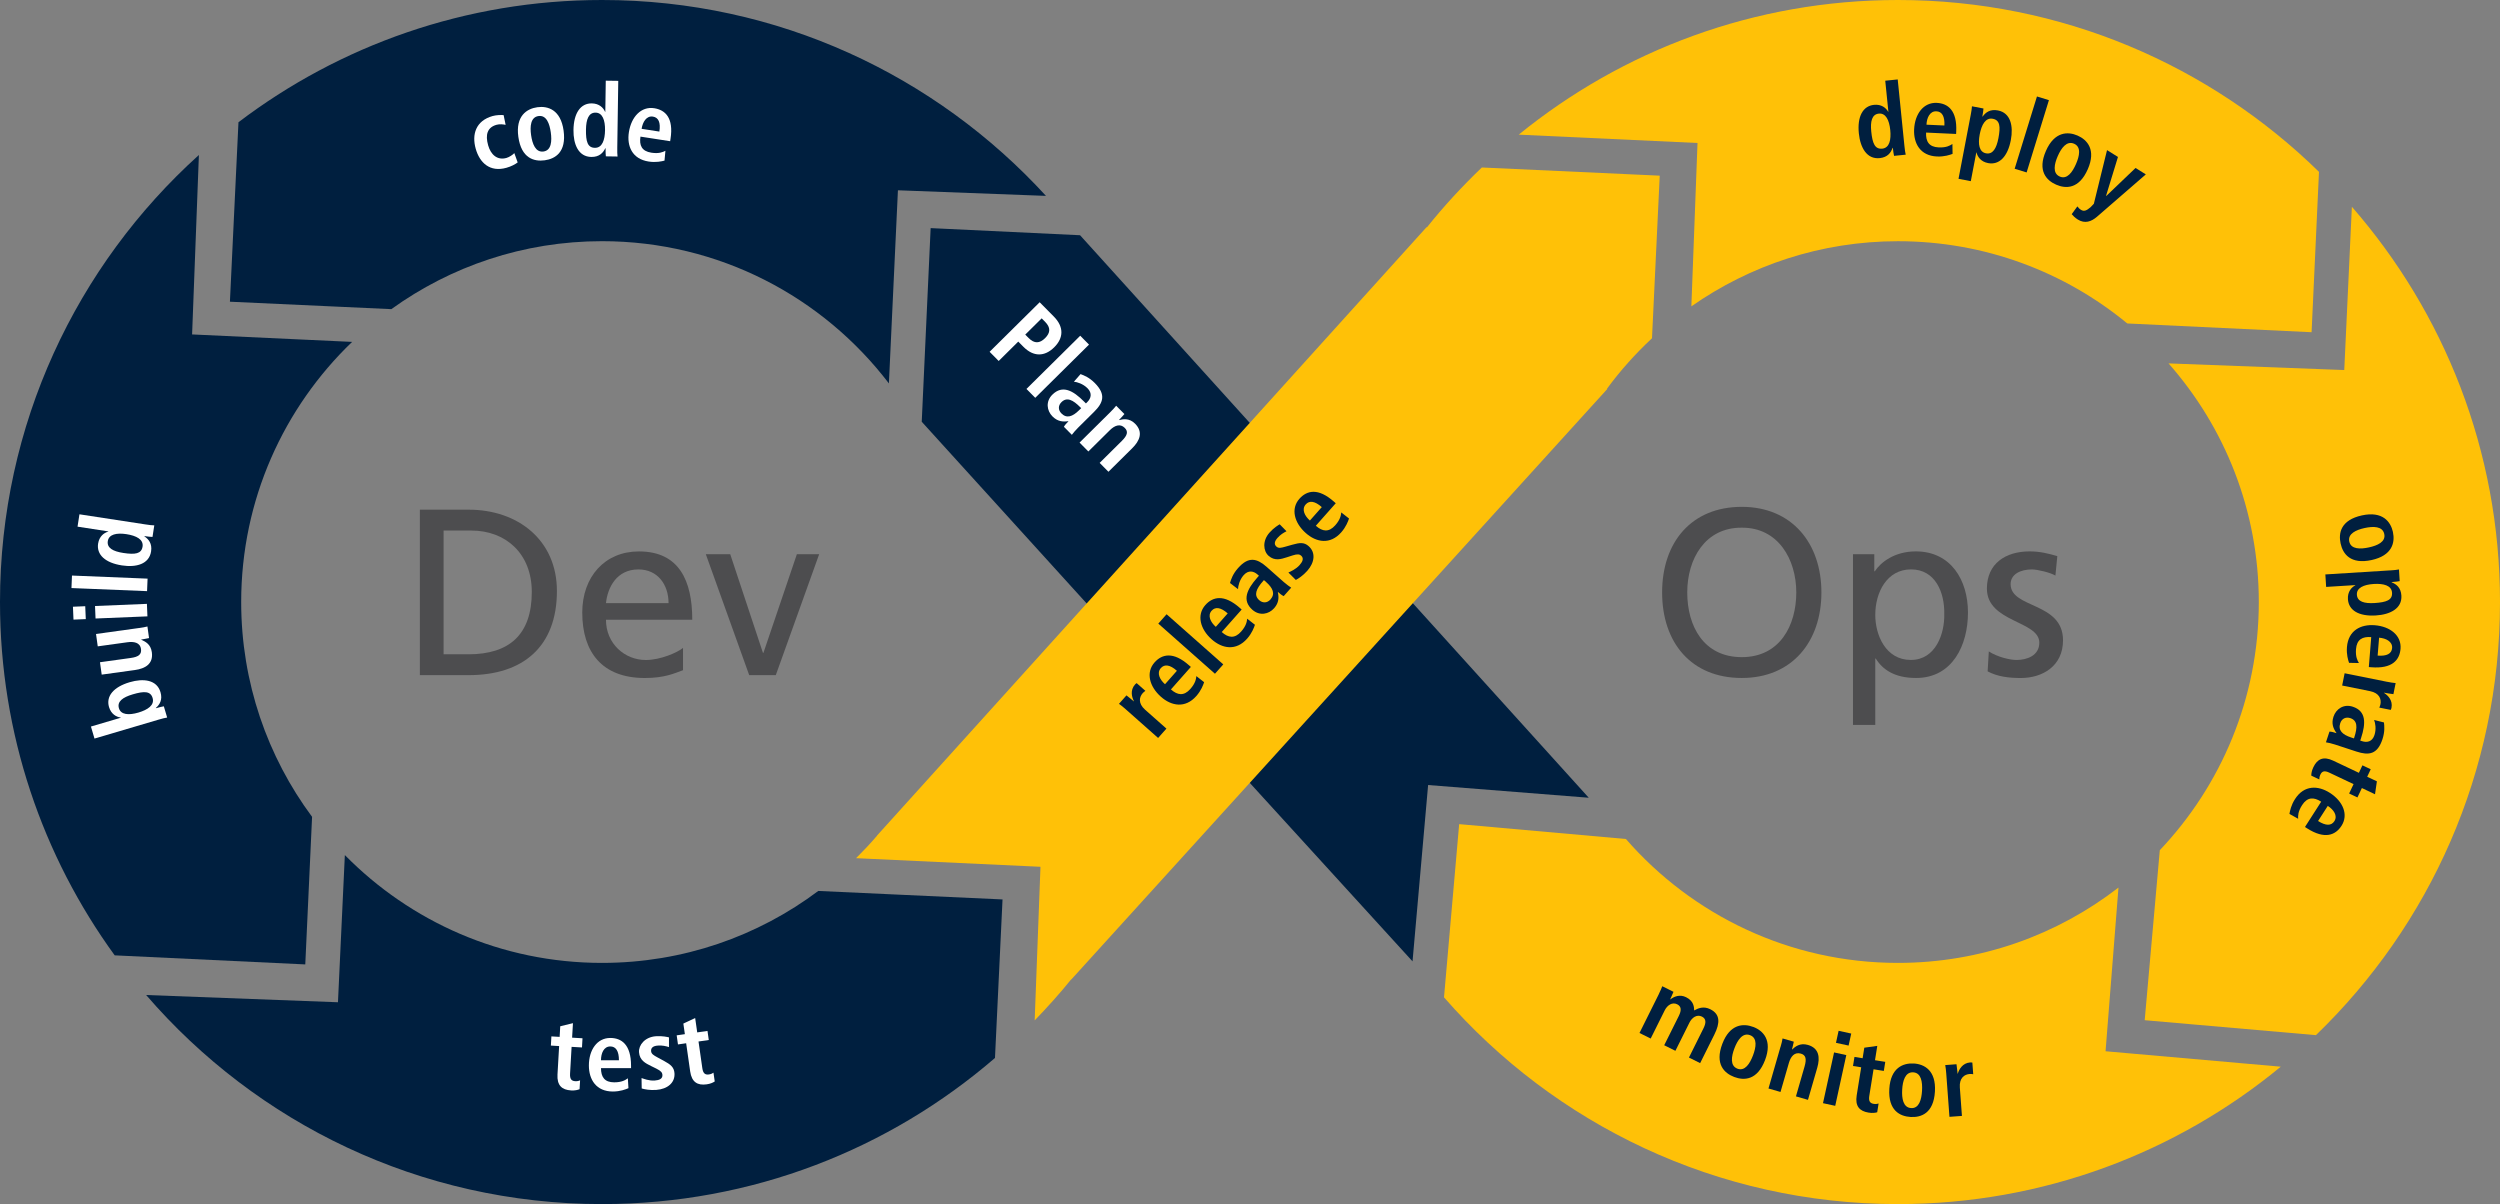
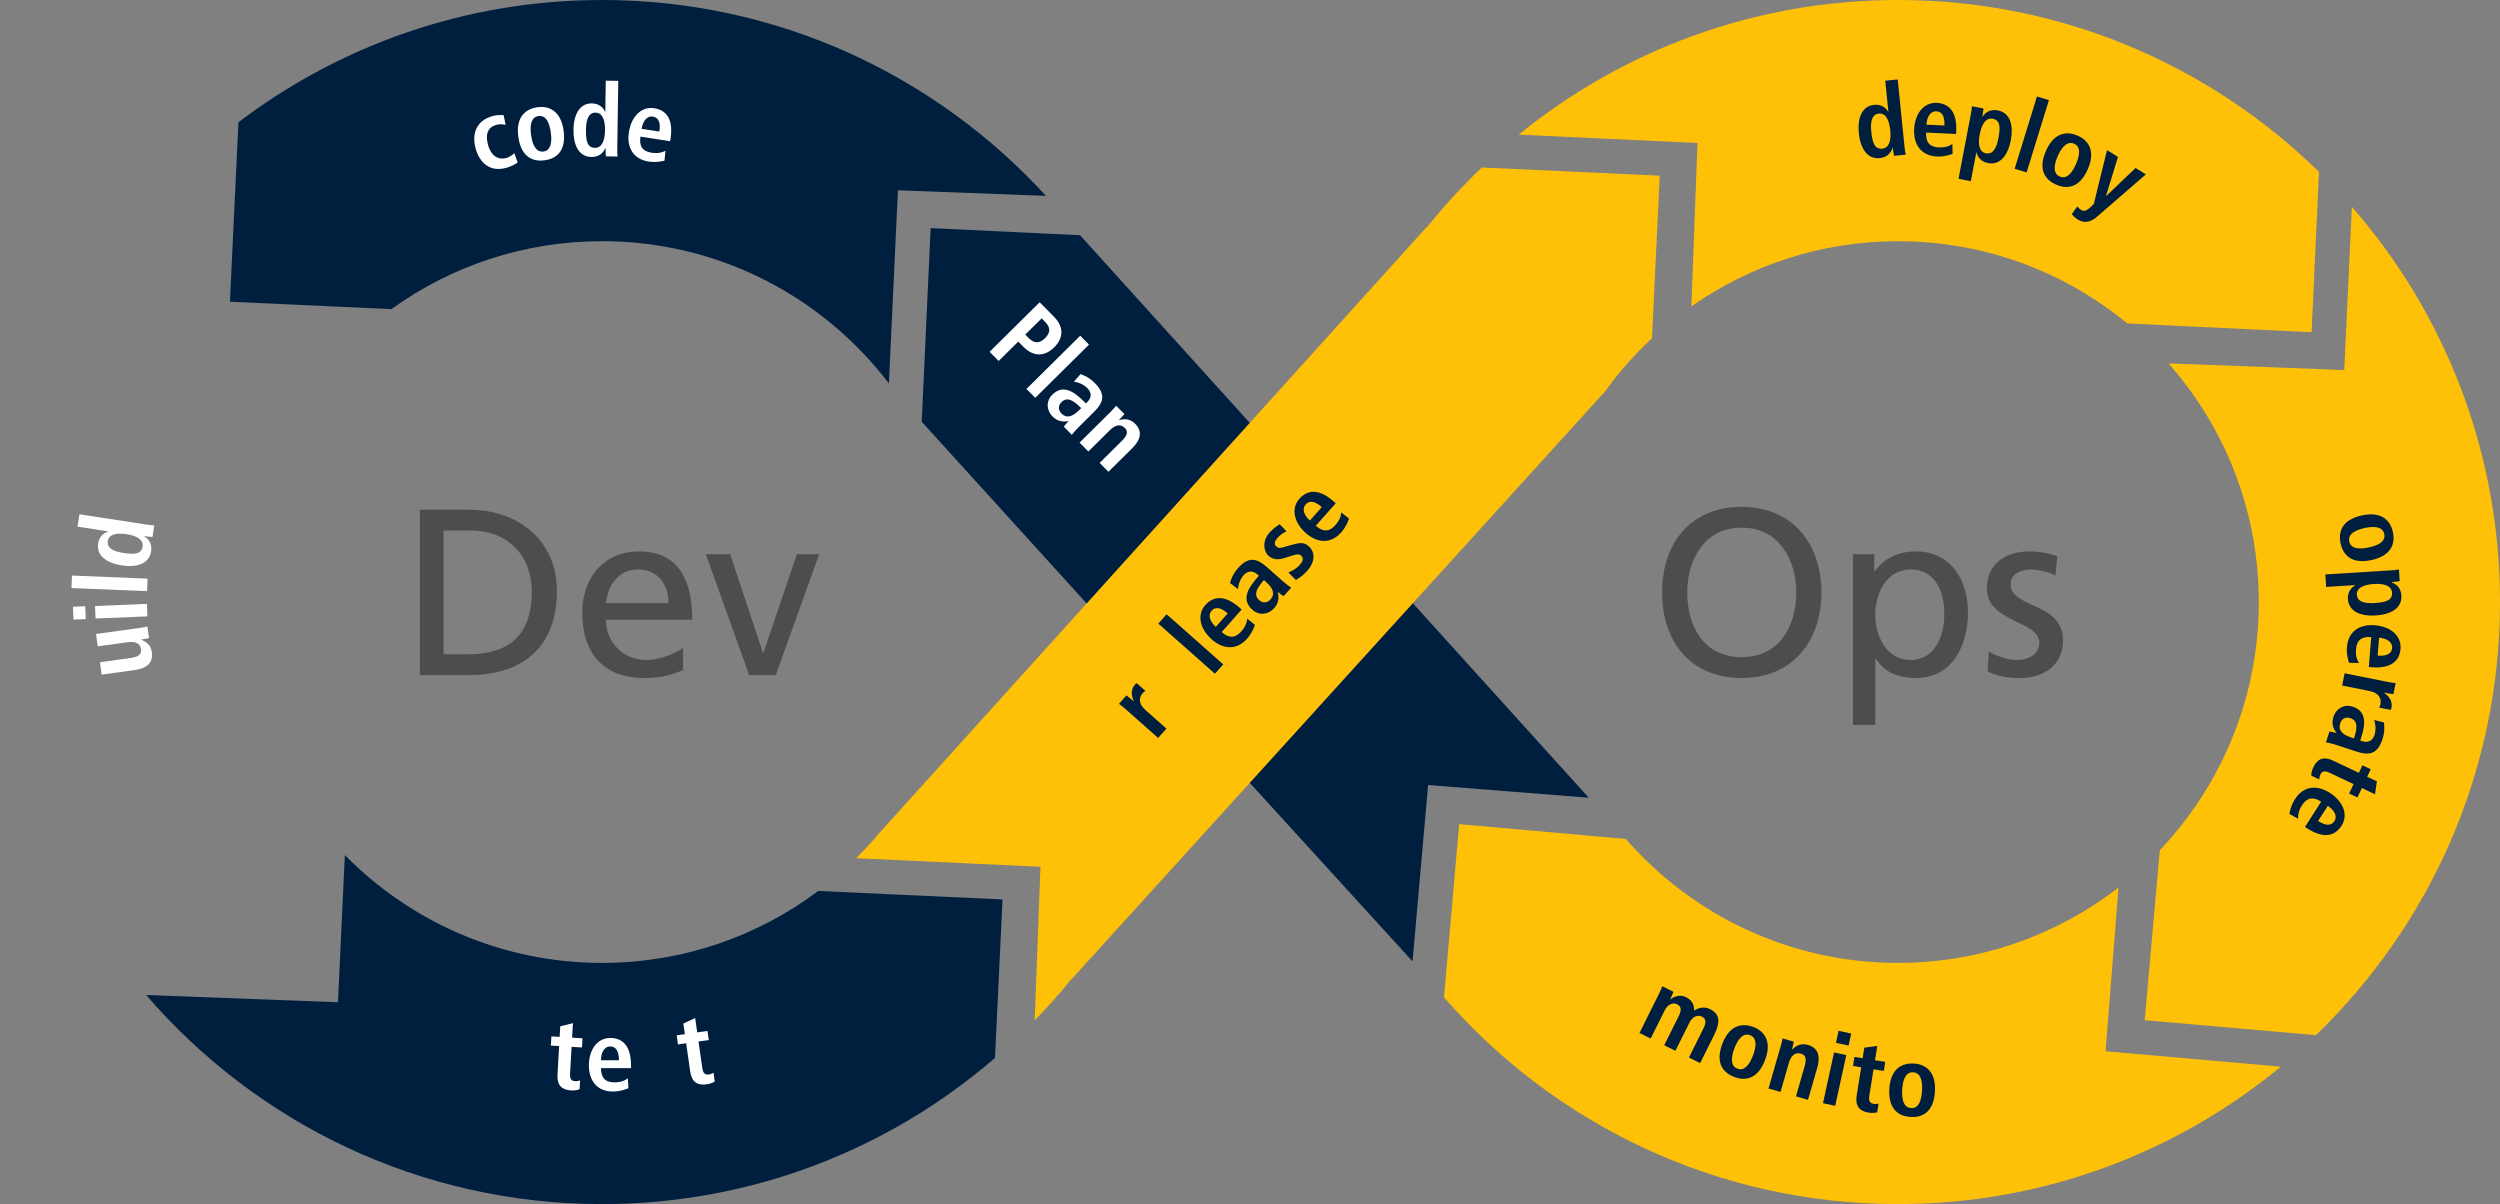
<svg xmlns="http://www.w3.org/2000/svg" id="a" viewBox="0 0 827.68 398.65">
  <rect x="0" y="0" width="827.68" height="398.65" fill="#808080" stroke="none" />
  <g>
    <g>
      <path d="m199.32,318.79c-33.34,0-63.48-13.67-85.15-35.7l-2.28,48.73-63.51-2.4c36.55,42.37,90.59,69.22,150.94,69.22,49.74,0,95.18-18.25,130.09-48.38l2.5-52.48-61-2.81c-19.95,14.96-44.74,23.82-71.59,23.82Z" fill="#001f3f" />
-       <path d="m116.58,113.19l-52.98-2.47,2.25-59.41C25.42,87.79,0,140.58,0,199.32c0,43.72,14.11,84.12,37.97,116.97l63.1,3,2.25-48.86c-14.74-19.87-23.47-44.47-23.47-71.11,0-33.85,14.1-64.39,36.73-86.13Z" fill="#001f3f" />
      <path d="m297.29,63l49,1.85C309.85,25.04,257.55,0,199.32,0c-45.23,0-86.92,15.09-120.37,40.47l-2.83,59.42,53.44,2.46c19.63-14.15,43.71-22.5,69.75-22.5,38.76,0,73.16,18.49,94.98,47.09l2.99-63.95Z" fill="#001f3f" />
      <polygon points="472.81 259.9 525.99 264.11 357.58 77.88 308.11 75.52 305.16 139.63 394.8 238.39 467.65 318.28 472.81 259.9" fill="#001f3f" />
    </g>
    <g>
      <path d="m559.96,101.43c19.38-13.57,42.94-21.57,68.4-21.57,28.84,0,55.29,10.22,75.93,27.23l61.01,2.9,2.45-53.09C731.8,21.71,682.62,0,628.36,0c-47.61,0-91.28,16.72-125.55,44.58l59.19,2.76-2.04,54.08Z" fill="#ffc107" />
      <path d="m715.05,281.48l-5,56.28,56.69,4.95c37.55-36.25,60.94-87.07,60.94-143.39,0-50.1-18.52-95.84-49.04-130.86l-2.52,54.05-58.18-2.2c18.59,21.06,29.89,48.71,29.89,79.01,0,31.84-12.48,60.74-32.78,82.16Z" fill="#ffc107" />
      <path d="m697.09,348.05l4.28-54.2c-20.19,15.62-45.51,24.94-73.02,24.94-35.94,0-68.16-15.9-90.06-41.02l-55.2-4.92-5.02,57.34c36.53,41.93,90.3,68.45,150.28,68.45,48.15,0,92.3-17.07,126.75-45.49l-58.02-5.11Z" fill="#ffc107" />
      <path d="m354.67,324.29l56.35-62.08,21.83-24.05h0l99.28-109.38h0l-.1-.09c4.43-6.03,9.44-11.6,14.9-16.7l2.56-53.83-58.89-2.71c-6.48,6.21-12.6,12.81-18.2,19.84l-.1-.09-181.96,201.45.03.02c-2.2,2.59-4.54,5.06-6.95,7.45l61.05,2.85-1.92,50.86c4.21-4.36,8.28-8.86,12.08-13.58l.07.05h0,0Z" fill="#ffc107" />
    </g>
    <g>
      <path d="m139.01,168.74h16.17c16.25,0,29.2,10.05,29.2,26.92,0,18.37-11.15,27.86-29.2,27.86h-16.17v-54.79Zm7.85,47.88h8.24c13.5,0,20.96-6.51,20.96-20.64,0-12.79-8.71-20.33-20.02-20.33h-9.18v40.97Z" fill="#4d4d4f" />
      <path d="m226.13,221.88c-2.83,1.02-6.04,2.59-12.64,2.59-14.21,0-20.72-8.63-20.72-21.66,0-11.85,7.46-20.25,18.76-20.25,13.34,0,17.66,9.73,17.66,22.61h-28.57c0,7.93,6.2,13.34,13.19,13.34,4.87,0,10.52-2.51,12.32-4v7.38Zm-4.79-22.21c0-6.12-3.61-11.15-9.97-11.15-7.22,0-10.2,5.96-10.75,11.15h20.72Z" fill="#4d4d4f" />
      <path d="m256.83,223.52h-8.79l-14.36-40.03h8.08l10.83,32.65h.16l11.07-32.65h7.38l-14.36,40.03Z" fill="#4d4d4f" />
    </g>
    <g>
      <path d="m576.65,167.8c16.64,0,26.37,12.09,26.37,28.33s-9.65,28.33-26.37,28.33-26.37-11.69-26.37-28.33,9.73-28.33,26.37-28.33Zm0,49.76c12.64,0,18.05-10.52,18.05-21.43s-5.96-21.51-18.05-21.43c-12.09-.08-18.05,10.28-18.05,21.43s5.42,21.43,18.05,21.43Z" fill="#4d4d4f" />
      <path d="m613.47,183.49h7.06v5.65h.16c1.96-2.98,6.52-6.59,13.58-6.59,11.62,0,17.27,9.5,17.27,20.25s-5.1,21.66-17.19,21.66c-7.06,0-11.07-2.75-13.34-6.44h-.16v21.98h-7.38v-56.51Zm19.23,5.02c-8.01,0-11.85,7.61-11.85,15.07,0,6.67,3.45,14.91,11.77,14.91s11.22-8.87,11.07-15.15c.16-7.22-2.98-14.83-10.99-14.83Z" fill="#4d4d4f" />
      <path d="m658.44,215.67c2.9,1.88,7.06,2.83,9.18,2.83,3.38,0,7.54-1.41,7.54-5.73,0-7.3-17.35-6.67-17.35-17.9,0-8.32,6.2-12.32,14.13-12.32,3.45,0,6.28.71,9.18,1.57l-.63,6.44c-1.65-1.02-6.04-2.04-7.77-2.04-3.77,0-7.06,1.57-7.06,4.87,0,8.16,17.35,5.81,17.35,18.6,0,8.56-6.83,12.48-13.97,12.48-3.77,0-7.61-.39-10.99-2.2l.39-6.59Z" fill="#4d4d4f" />
    </g>
  </g>
  <g>
    <path d="m171.4,53.77c-.83.62-2.12,1.33-3.73,1.78-5.46,1.54-8.86-1.63-10.18-6.32-1.33-4.72.03-9.24,5.59-10.81,1.25-.35,2.84-.39,3.66-.3l.66,3.21c-.81-.15-1.93-.32-3.02-.01-3.02.85-3.77,3.25-2.77,6.79.87,3.09,3.02,5.05,6.07,4.18.96-.27,2.15-1.09,2.6-1.6l1.11,3.09Z" fill="#fff" />
    <path d="m177.89,35.5c3.47-.48,7.73.78,8.7,7.73.99,7.15-2.78,9.36-6.25,9.84-3.47.48-7.74-.61-8.73-7.76-.97-6.95,2.82-9.33,6.29-9.81Zm2.04,14.66c2.65-.37,2.82-3.49,2.42-6.34-.4-2.84-1.41-5.77-4.06-5.4-2.65.37-2.86,3.47-2.46,6.31s1.45,5.8,4.09,5.43Z" fill="#fff" />
    <path d="m204.69,26.78l-.33,22.1c-.02,1.24,0,2.3.09,2.94l-3.87-.06c-.06-.5-.11-1.5-.09-2.67h-.1c-.69,1.46-1.95,2.91-4.62,2.87-4.27-.06-5.98-4.16-5.91-8.94.08-5.61,2.37-8.85,6.07-8.79,2.47.04,3.82,1.46,4.4,2.8h.07s.15-10.32.15-10.32l4.14.06Zm-7.74,22.16c2.44.04,3.31-2.59,3.36-5.83.05-3.34-.85-5.79-3.12-5.82-2.3-.03-3.14,2.19-3.19,5.63-.06,3.97.55,5.99,2.95,6.02Z" fill="#fff" />
    <path d="m219.99,53.18c-.92.23-2.81.68-5.25.3-5.48-.85-7.25-5.15-6.53-9.73.79-5.08,4.07-8.6,8.39-7.92,3.66.57,6.47,3.2,5.39,10.13l-.12.79-9.83-1.52c-.45,2.9.43,4.83,3.6,5.32,2.51.39,3.81-.19,4.66-.63l-.3,3.26Zm-1.69-9.62c.47-3-.29-4.67-2.14-4.96-2.15-.33-3.39,1.81-3.74,4.05l5.87.91Z" fill="#fff" />
  </g>
  <g>
    <path d="m792.23,176.15c.75,3.43-.19,7.76-7.04,9.26-7.05,1.53-9.54-2.06-10.28-5.48-.75-3.43.02-7.76,7.07-9.3,6.85-1.49,9.51,2.1,10.26,5.52Zm-14.45,3.15c.57,2.61,3.7,2.54,6.5,1.93,2.81-.61,5.65-1.84,5.08-4.45-.57-2.61-3.67-2.58-6.48-1.97-2.81.61-5.67,1.88-5.1,4.49Z" fill="#001f3f" />
    <path d="m791.31,188.85c1.23-.08,2.3-.18,2.92-.32l.24,3.87c-.5.1-1.49.23-2.66.3v.1c1.51.58,3.06,1.72,3.22,4.38.27,4.27-3.69,6.29-8.46,6.58-5.6.35-9-1.68-9.24-5.38-.15-2.47,1.16-3.92,2.46-4.6v-.07s-9.67.6-9.67.6l-.26-4.13,21.43-1.34Zm-11.01,8.05c.14,2.3,2.43,2.96,5.86,2.75,3.97-.25,5.93-1.01,5.78-3.41-.15-2.43-2.84-3.1-6.07-2.9-3.33.21-5.71,1.29-5.57,3.56Z" fill="#001f3f" />
    <path d="m777.7,219.44c-.3-.89-.89-2.75-.69-5.21.44-5.53,4.6-7.6,9.22-7.23,5.13.41,8.87,3.42,8.52,7.79-.3,3.7-2.71,6.68-9.7,6.12l-.8-.06.8-9.92c-2.93-.24-4.79.79-5.04,3.98-.2,2.53.47,3.79.97,4.6l-3.28-.06Zm9.47-2.39c3.03.24,4.64-.63,4.79-2.5.17-2.16-2.05-3.25-4.31-3.43l-.48,5.92Z" fill="#001f3f" />
    <path d="m790.32,225.72c1.05.21,2.04.38,2.81.43l-.74,3.67c-1.02-.17-2.09-.28-3.1-.49v.07c1.2.75,2.97,2.44,2.46,4.96-.05.26-.16.44-.24.67l-3.8-.76c.17-.34.31-.69.39-1.11.34-1.67-.31-3.71-3.45-4.34l-9.23-1.86.82-4.06,14.08,2.83Z" fill="#001f3f" />
    <path d="m789.26,239.15c.14,1.28.33,3.06-.49,5.57-1.67,5.08-4.52,5.44-8.62,4.1l-7.14-2.34c-1.17-.39-2.29-.61-2.96-.72l1.17-3.55c.7.02,1.5.25,2.29.51l.02-.06c-1.01-1.42-1.75-3.03-.98-5.38.83-2.54,3.35-4.31,6.39-3.31,4.44,1.46,4.37,5.44,2.73,10.42l-.26.79.6.2c1.62.53,3.37.23,4.11-2.03.65-1.97.27-4.02-.12-4.99l3.25.82Zm-9.93,5.32l.11-.35c1.1-3.36,1.06-5.59-1.32-6.37-1.49-.49-2.83.16-3.33,1.68-.77,2.35.69,3.78,3.61,4.73l.92.3Z" fill="#001f3f" />
    <path d="m786.92,258.67l-.62,4.29-4.35-2.06-1.47,3.11-2.75-1.3,1.47-3.11-8.06-3.81c-1.66-.79-2.43-.41-2.94.68-.31.66-.36,1.23-.34,1.58l-2.66-1.26c0-.7.14-1.63.67-2.75,1.31-2.78,3.32-3.75,6.58-2.21l8.51,4.03,1.17-2.48,2.75,1.3-1.17,2.48,3.2,1.51Z" fill="#001f3f" />
    <path d="m757.97,269.46c.16-.93.51-2.84,1.85-4.92,2.99-4.67,7.63-4.55,11.54-2.04,4.33,2.77,6.22,7.2,3.86,10.88-2,3.12-5.54,4.62-11.44.84l-.67-.43,5.37-8.38c-2.47-1.58-4.59-1.56-6.32,1.14-1.37,2.14-1.37,3.56-1.31,4.52l-2.86-1.6Zm9.48,2.35c2.56,1.64,4.39,1.62,5.4.05,1.17-1.83-.28-3.83-2.19-5.05l-3.21,5Z" fill="#001f3f" />
  </g>
  <g>
    <path d="m628.28,26.31l2.22,21.99c.12,1.23.27,2.29.43,2.91l-3.86.39c-.12-.49-.28-1.48-.4-2.64h-.1c-.52,1.54-1.6,3.12-4.26,3.39-4.25.43-6.42-3.44-6.9-8.2-.56-5.58,1.33-9.06,5.02-9.44,2.46-.25,3.96,1.01,4.69,2.28h.07s-1.04-10.27-1.04-10.27l4.12-.42Zm-5.14,22.91c2.43-.25,2.99-2.95,2.67-6.18-.34-3.32-1.51-5.65-3.77-5.43-2.29.23-2.87,2.54-2.52,5.96.4,3.95,1.23,5.88,3.62,5.64Z" fill="#001f3f" />
    <path d="m646.45,50.94c-.88.33-2.72.98-5.19.87-5.54-.25-7.76-4.34-7.55-8.97.24-5.14,3.12-8.98,7.49-8.78,3.7.17,6.77,2.48,6.45,9.49l-.04.8-9.94-.46c-.13,2.94.95,4.76,4.15,4.91,2.54.12,3.77-.6,4.57-1.13l.05,3.28Zm-2.71-9.39c.14-3.04-.79-4.62-2.66-4.7-2.17-.1-3.18,2.16-3.28,4.43l5.94.27Z" fill="#001f3f" />
    <path d="m652.44,38.1c.23-1.21.4-2.27.42-2.91l3.81.73c-.03.5-.15,1.5-.37,2.65l.1.02c.93-1.32,2.42-2.53,5.05-2.03,4.2.8,5.17,5.14,4.28,9.83-1.05,5.51-3.87,8.31-7.51,7.61-2.43-.46-3.51-2.1-3.85-3.52h-.07s-1.82,9.5-1.82,9.5l-4.07-.78,4.03-21.1Zm5.06,12.66c2.26.43,3.47-1.62,4.12-5,.74-3.9.5-5.99-1.87-6.44-2.39-.46-3.71,1.98-4.32,5.16-.63,3.28-.17,5.85,2.07,6.28Z" fill="#001f3f" />
    <path d="m674.38,31.94l3.96,1.22-7.38,23.93-3.96-1.22,7.38-23.93Z" fill="#001f3f" />
    <path d="m687.84,44.89c3.21,1.4,6.18,4.71,3.37,11.13-2.89,6.61-7.26,6.52-10.47,5.12s-6.28-4.57-3.39-11.18c2.81-6.43,7.28-6.48,10.49-5.07Zm-5.92,13.56c2.45,1.07,4.23-1.5,5.38-4.14s1.82-5.66-.63-6.73c-2.45-1.07-4.25,1.46-5.4,4.09-1.15,2.63-1.8,5.7.65,6.77Z" fill="#001f3f" />
    <path d="m697.28,64.83l.06.04,9.68-9.26,3.4,2.12-16.17,14.03c-1.88,1.62-4.01,2.38-6.36.91-.93-.58-1.6-1.28-2.01-1.77l1.88-2.57c.31.39.62.78,1.15,1.11,1.03.68,1.89.31,3.28-.9l1.03-1.09,4.36-17.75,3.62,2.26-3.94,12.86Z" fill="#001f3f" />
  </g>
  <g>
-     <path d="m30.09,240.54l9.9-2.92-.02-.06c-1.45-.2-3.18-1.12-3.88-3.48-1.05-3.56,1.46-6.63,6.84-8.22,4.58-1.35,8.99-.81,10.2,3.29.76,2.56-.3,4.16-1.52,5.22l.03.1c1.12-.33,2.1-.55,2.6-.63l1.1,3.72c-.64.08-1.67.35-2.86.7l-21.2,6.26-1.17-3.97Zm20.44-9.44c-.68-2.31-2.78-2.35-6.59-1.22-3.3.97-5.22,2.38-4.57,4.59.64,2.18,3.25,2.38,6.45,1.44,3.11-.92,5.4-2.46,4.71-4.8Z" fill="#fff" />
    <path d="m46.02,207.93c1.06-.15,2.05-.32,2.79-.52l.53,3.84c-.86.15-1.73.37-2.59.49l-.02.1.03-.04c1.37.62,3.13,1.45,3.51,4.13.54,3.87-2.18,5.43-5.62,5.9l-10.98,1.52-.57-4.1,10.22-1.42c2.61-.36,3.6-1.24,3.36-2.96-.3-2.18-2.37-2.54-4.56-2.23l-9.76,1.35-.57-4.1,14.22-1.97Z" fill="#fff" />
    <path d="m24.33,205.14l-.18-4.27,4.07-.17.18,4.27-4.07.17Zm7.3-.37l-.17-4.14,17.18-.71.17,4.14-17.18.71Z" fill="#fff" />
    <path d="m23.66,194.69l.17-4.14,25.03,1.02-.17,4.14-25.03-1.02Z" fill="#fff" />
    <path d="m26.31,170.27l21.85,3.35c1.22.19,2.28.32,2.92.31l-.59,3.83c-.5-.01-1.5-.1-2.66-.27l-.02.1c1.35.88,2.62,2.33,2.21,4.97-.65,4.22-4.94,5.36-9.66,4.63-5.54-.85-8.44-3.56-7.88-7.22.38-2.44,1.97-3.58,3.38-3.97v-.07s-10.19-1.57-10.19-1.57l.63-4.09Zm20.89,10.71c.37-2.41-2.11-3.63-5.31-4.13-3.3-.51-5.85.05-6.2,2.29-.35,2.28,1.74,3.41,5.14,3.93,3.93.6,6,.28,6.37-2.1Z" fill="#fff" />
  </g>
  <g>
    <path d="m185.48,339.77l4.21-1.03-.28,4.8,3.44.2-.17,3.04-3.44-.2-.51,8.9c-.1,1.83.53,2.41,1.73,2.47.73.04,1.28-.13,1.59-.28l-.17,2.93c-.65.27-1.57.48-2.8.41-3.07-.18-4.72-1.68-4.51-5.28l.54-9.41-2.73-.16.17-3.04,2.73.16.2-3.54Z" fill="#fff" />
    <path d="m208.05,360.27c-.87.37-2.67,1.1-5.14,1.1-5.54,0-7.95-3.97-7.95-8.61,0-5.14,2.7-9.12,7.08-9.12,3.71,0,6.88,2.17,6.88,9.18v.8s-9.95,0-9.95,0c0,2.94,1.17,4.71,4.38,4.71,2.54,0,3.74-.77,4.51-1.34l.2,3.27Zm-3.14-9.25c0-3.04-1-4.58-2.87-4.57-2.17,0-3.07,2.3-3.07,4.58h5.94Z" fill="#fff" />
-     <path d="m212.39,356.91c.69.22,2.45.96,4.38.82,1.5-.11,2.64-.56,2.54-1.9-.05-.67-.43-1.27-1.99-2.03l-1.77-.87c-1.81-.9-3.79-1.86-3.99-4.56-.17-2.37,1.94-5.03,5.57-5.3,2.2-.16,3.94.28,4.35.38v3.21c-1.06-.32-2.19-.61-3.68-.5-1.67.12-2.32.81-2.24,1.84.07.93.84,1.38,2.09,2.06l2.13,1.15c2.23,1.21,3.37,2.09,3.52,4.09.23,3.16-2.29,5.26-6.02,5.54-2.13.16-3.93-.21-4.83-.48l-.05-3.45Z" fill="#fff" />
    <path d="m226.23,338.88l3.92-1.84.68,4.76,3.4-.49.43,3.01-3.4.49,1.26,8.83c.26,1.82,1,2.25,2.19,2.08.73-.1,1.23-.38,1.5-.59l.42,2.91c-.59.39-1.44.78-2.66.95-3.04.43-4.96-.71-5.47-4.28l-1.33-9.32-2.71.39-.43-3.01,2.71-.39-.5-3.5Z" fill="#fff" />
  </g>
  <g>
    <path d="m549.2,329.08c.55-1.11.91-1.97,1.13-2.57l3.71,1.85c-.37.82-.68,1.67-1.09,2.48l.06.03c1.16-.91,3.09-1.78,5.21-.72,2.6,1.29,2.63,3.32,2.67,4.38,1.28-.71,3.07-1.53,5.34-.4,3.35,1.67,3.23,4.59,1.37,8.33l-4.73,9.51-3.71-1.85,4.83-9.71c.95-1.91.83-3.17-.54-3.85-1.64-.82-3.28.3-4.13,2.01l-4.64,9.32-3.71-1.84,4.84-9.71c.95-1.91.83-3.17-.54-3.85-1.64-.82-3.28.3-4.13,2.01l-4.64,9.33-3.71-1.84,6.41-12.88Z" fill="#001f3f" />
    <path d="m580.45,339.98c3.28,1.24,6.4,4.39,3.92,10.95-2.56,6.74-6.93,6.87-10.21,5.63-3.28-1.24-6.5-4.25-3.94-10.99,2.49-6.55,6.95-6.83,10.23-5.58Zm-5.25,13.83c2.5.95,4.15-1.71,5.17-4.4,1.02-2.68,1.53-5.74-.96-6.69-2.5-.95-4.17,1.67-5.19,4.35-1.02,2.68-1.51,5.78.98,6.73Z" fill="#001f3f" />
    <path d="m589.5,346.56c.3-1.03.54-2,.66-2.76l3.72,1.07c-.21.84-.36,1.74-.6,2.57l.06.02c.87-.83,2.51-2.3,5.2-1.52,3.75,1.08,4.07,4.2,3.11,7.54l-3.08,10.65-3.98-1.15,2.86-9.91c.73-2.54.4-3.78-1.24-4.25-2.09-.6-3.33.95-3.95,3.07l-2.78,9.63-3.98-1.15,3.98-13.8Z" fill="#001f3f" />
    <path d="m607.21,348.43l4.05.88-3.67,16.8-4.05-.88,3.67-16.8Zm1.5-7.16l4.18.91-.87,3.98-4.18-.91.87-3.98Z" fill="#001f3f" />
    <path d="m617.23,346.86l4.29-.6-.76,4.75,3.4.54-.48,3-3.4-.54-1.41,8.81c-.29,1.81.29,2.45,1.47,2.64.72.12,1.28,0,1.61-.12l-.46,2.9c-.67.2-1.61.32-2.83.12-3.04-.48-4.53-2.14-3.96-5.71l1.49-9.3-2.71-.43.48-3,2.7.43.56-3.5Z" fill="#001f3f" />
    <path d="m633.59,352.09c3.5.21,7.43,2.29,7.01,9.29-.43,7.2-4.56,8.63-8.06,8.42-3.5-.21-7.47-2.12-7.04-9.32.42-7,4.6-8.59,8.1-8.38Zm-.88,14.77c2.67.16,3.45-2.87,3.62-5.74s-.25-5.94-2.92-6.1c-2.67-.16-3.48,2.84-3.65,5.7-.17,2.87.28,5.97,2.95,6.13Z" fill="#001f3f" />
-     <path d="m644.35,355.44c-.08-1.07-.19-2.06-.34-2.82l3.73-.28c.11,1.03.29,2.09.36,3.12h.07c.4-1.37,1.55-3.53,4.11-3.72.27-.02.47.03.71.05l.29,3.86c-.37-.07-.75-.11-1.18-.08-1.7.12-3.49,1.29-3.25,4.49l.69,9.39-4.13.3-1.06-14.32Z" fill="#001f3f" />
  </g>
  <g>
    <path d="m372.67,234.8c-.8-.71-1.57-1.35-2.21-1.78l2.48-2.8c.8.66,1.66,1.29,2.44,1.98l.04-.05c-.67-1.26-1.36-3.61.35-5.53.18-.2.36-.31.54-.46l2.9,2.57c-.32.21-.61.44-.9.76-1.13,1.28-1.59,3.36.81,5.49l7.05,6.24-2.75,3.1-10.75-9.52Z" fill="#001f3f" />
-     <path d="m398.65,225.86c-.3.89-.95,2.73-2.58,4.58-3.67,4.15-8.24,3.32-11.72.24-3.85-3.41-5.03-8.07-2.13-11.35,2.46-2.78,6.19-3.71,11.44.94l.6.53-6.6,7.45c2.2,1.95,4.3,2.25,6.43-.15,1.68-1.9,1.9-3.31,1.99-4.26l2.58,2.02Zm-9.01-3.78c-2.28-2.02-4.09-2.28-5.33-.88-1.44,1.63-.31,3.83,1.39,5.33l3.94-4.45Z" fill="#001f3f" />
    <path d="m383.48,206.46l2.75-3.1,18.76,16.6-2.75,3.1-18.76-16.6Z" fill="#001f3f" />
    <path d="m415.47,206.86c-.3.89-.95,2.73-2.58,4.58-3.67,4.15-8.25,3.32-11.72.24-3.85-3.41-5.03-8.07-2.13-11.35,2.46-2.78,6.19-3.71,11.44.94l.6.53-6.6,7.45c2.2,1.95,4.3,2.25,6.43-.16,1.68-1.9,1.9-3.31,1.99-4.26l2.58,2.02Zm-9.01-3.78c-2.28-2.01-4.09-2.28-5.33-.88-1.44,1.62-.31,3.83,1.39,5.33l3.94-4.45Z" fill="#001f3f" />
    <path d="m407.22,193c.37-1.23.91-2.94,2.66-4.92,3.54-4,6.31-3.2,9.54-.34l5.63,4.98c.93.82,1.87,1.47,2.43,1.84l-2.48,2.8c-.63-.29-1.28-.82-1.9-1.37l-.04.05c.36,1.71.4,3.48-1.24,5.33-1.77,2-4.78,2.63-7.19.51-3.5-3.1-1.85-6.73,1.62-10.65l.55-.62-.48-.42c-1.28-1.13-3-1.54-4.58.23-1.37,1.55-1.84,3.59-1.87,4.63l-2.66-2.04Zm11.23-.94l-.24.27c-2.35,2.65-3.19,4.71-1.32,6.37,1.17,1.04,2.66.97,3.72-.23,1.64-1.85.86-3.74-1.44-5.78l-.72-.64Z" fill="#001f3f" />
    <path d="m426.55,189.55c.64-.32,2.42-1.02,3.71-2.47,1-1.13,1.5-2.24.5-3.13-.5-.44-1.2-.61-2.84-.06l-1.88.61c-1.93.61-4.01,1.31-6.04-.48-1.78-1.57-2.12-4.96.29-7.68,1.46-1.65,3.02-2.55,3.38-2.76l2.25,2.3c-.99.51-1.99,1.09-2.99,2.22-1.11,1.25-1.1,2.2-.32,2.88.7.62,1.56.4,2.93.01l2.33-.66c2.44-.69,3.88-.85,5.38.48,2.38,2.1,2.03,5.37-.45,8.17-1.42,1.6-2.96,2.59-3.79,3.02l-2.44-2.43Z" fill="#001f3f" />
    <path d="m446.62,171.67c-.3.89-.95,2.73-2.58,4.58-3.67,4.15-8.25,3.32-11.72.24-3.85-3.41-5.04-8.07-2.13-11.35,2.46-2.78,6.19-3.71,11.44.94l.6.53-6.6,7.45c2.2,1.95,4.3,2.25,6.43-.15,1.68-1.9,1.9-3.31,1.99-4.26l2.58,2.02Zm-9.01-3.78c-2.28-2.01-4.09-2.28-5.33-.88-1.44,1.63-.31,3.83,1.39,5.33l3.94-4.45Z" fill="#001f3f" />
  </g>
  <g>
    <path d="m344.2,100.06l4.7,4.75c3.38,3.42,3.25,7.08.11,10.18-3.13,3.1-6.82,3.23-10.2-.19l-1.69-1.71-6.48,6.42-3.01-3.04,16.57-16.4Zm-3.63,11.86c1.88,1.9,3.63,1.81,5.43.03,1.8-1.79,1.88-3.51,0-5.41l-1.13-1.14-5.44,5.38,1.13,1.14Z" fill="#fff" />
    <path d="m357.63,111.15l2.91,2.94-17.8,17.62-2.91-2.94,17.8-17.62Z" fill="#fff" />
    <path d="m357.75,123.86c1.2.45,2.88,1.1,4.73,2.97,3.76,3.8,2.78,6.51-.28,9.54l-5.34,5.29c-.88.87-1.59,1.76-2,2.3l-2.63-2.66c.33-.61.9-1.22,1.5-1.81l-.05-.05c-1.73.25-3.5.17-5.24-1.58-1.88-1.9-2.31-4.95-.03-7.2,3.32-3.29,6.83-1.41,10.52,2.32l.59.59.45-.45c1.21-1.2,1.74-2.9.07-4.58-1.46-1.47-3.46-2.07-4.5-2.17l2.21-2.52Zm.2,11.27l-.26-.26c-2.49-2.52-4.49-3.49-6.27-1.73-1.12,1.1-1.15,2.59-.02,3.73,1.74,1.76,3.68,1.1,5.86-1.06l.69-.68Z" fill="#fff" />
    <path d="m367.61,136.42c.76-.75,1.45-1.48,1.92-2.09l2.73,2.75c-.59.63-1.16,1.34-1.78,1.95l.05.05c1.16-.3,3.31-.79,5.28,1.21,2.75,2.78,1.51,5.65-.96,8.1l-7.88,7.8-2.91-2.94,7.33-7.26c1.88-1.86,2.19-3.11.99-4.32-1.53-1.54-3.37-.8-4.94.75l-7.12,7.05-2.91-2.94,10.21-10.11Z" fill="#fff" />
  </g>
</svg>